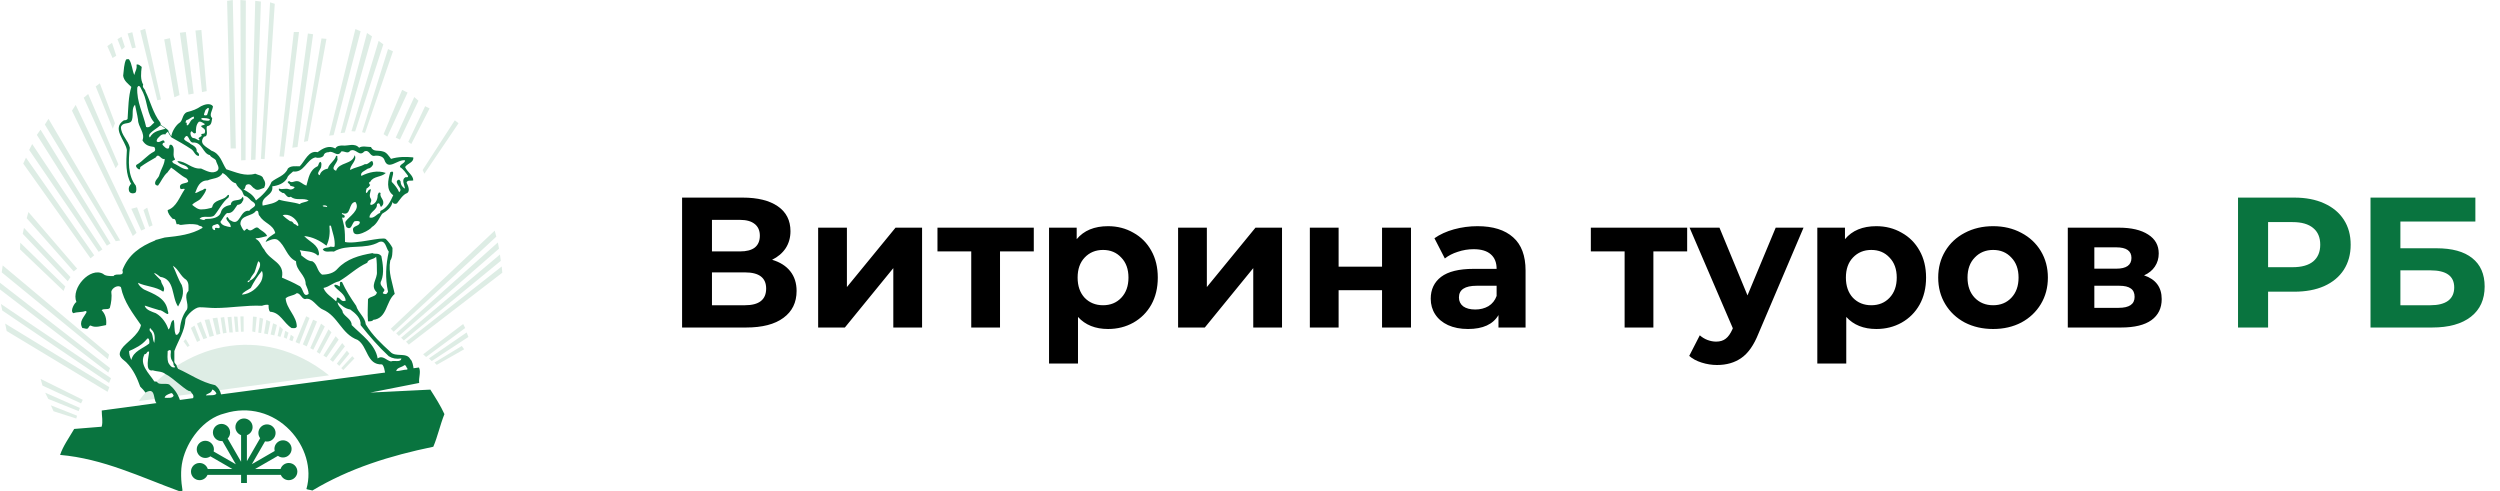
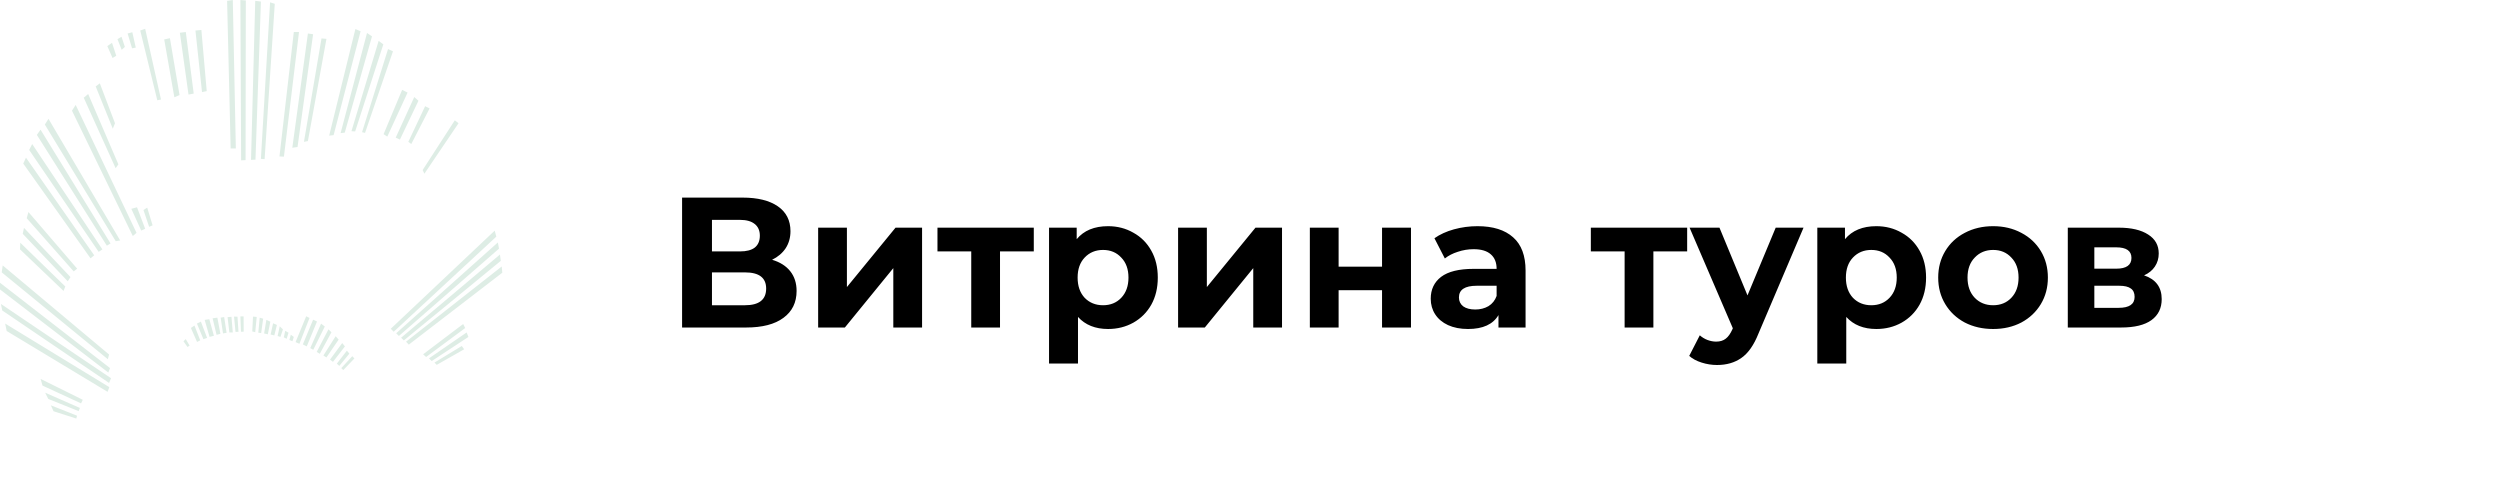
<svg xmlns="http://www.w3.org/2000/svg" width="229" height="45" viewBox="0 0 229 45" fill="none">
  <path d="M70.724 23.795C71.449 24.01 72.005 24.362 72.39 24.849C72.775 25.336 72.968 25.937 72.968 26.651C72.968 27.705 72.566 28.527 71.761 29.116C70.968 29.705 69.829 30 68.344 30H62.479V18.1H68.021C69.404 18.1 70.48 18.366 71.251 18.899C72.022 19.432 72.407 20.191 72.407 21.177C72.407 21.766 72.26 22.288 71.965 22.741C71.67 23.183 71.257 23.534 70.724 23.795ZM65.216 23.03H67.783C68.384 23.03 68.837 22.911 69.143 22.673C69.449 22.424 69.602 22.061 69.602 21.585C69.602 21.12 69.443 20.763 69.126 20.514C68.82 20.265 68.372 20.14 67.783 20.14H65.216V23.03ZM68.242 27.96C69.534 27.96 70.18 27.45 70.18 26.43C70.18 25.444 69.534 24.951 68.242 24.951H65.216V27.96H68.242ZM74.942 20.854H77.577V26.294L82.031 20.854H84.462V30H81.827V24.56L77.39 30H74.942V20.854ZM94.695 23.03H91.601V30H88.966V23.03H85.872V20.854H94.695V23.03ZM101.498 20.718C102.348 20.718 103.119 20.916 103.81 21.313C104.513 21.698 105.062 22.248 105.459 22.962C105.856 23.665 106.054 24.486 106.054 25.427C106.054 26.368 105.856 27.195 105.459 27.909C105.062 28.612 104.513 29.161 103.81 29.558C103.119 29.943 102.348 30.136 101.498 30.136C100.331 30.136 99.413 29.768 98.744 29.031V33.298H96.092V20.854H98.625V21.908C99.282 21.115 100.24 20.718 101.498 20.718ZM101.039 27.96C101.719 27.96 102.274 27.733 102.705 27.28C103.147 26.815 103.368 26.198 103.368 25.427C103.368 24.656 103.147 24.044 102.705 23.591C102.274 23.126 101.719 22.894 101.039 22.894C100.359 22.894 99.798 23.126 99.356 23.591C98.925 24.044 98.71 24.656 98.71 25.427C98.71 26.198 98.925 26.815 99.356 27.28C99.798 27.733 100.359 27.96 101.039 27.96ZM107.913 20.854H110.548V26.294L115.002 20.854H117.433V30H114.798V24.56L110.361 30H107.913V20.854ZM119.982 20.854H122.617V24.424H126.595V20.854H129.247V30H126.595V26.583H122.617V30H119.982V20.854ZM135.339 20.718C136.755 20.718 137.843 21.058 138.603 21.738C139.362 22.407 139.742 23.421 139.742 24.781V30H137.26V28.861C136.761 29.711 135.832 30.136 134.472 30.136C133.769 30.136 133.157 30.017 132.636 29.779C132.126 29.541 131.735 29.212 131.463 28.793C131.191 28.374 131.055 27.898 131.055 27.365C131.055 26.515 131.372 25.846 132.007 25.359C132.653 24.872 133.644 24.628 134.982 24.628H137.09C137.09 24.05 136.914 23.608 136.563 23.302C136.211 22.985 135.684 22.826 134.982 22.826C134.494 22.826 134.013 22.905 133.537 23.064C133.072 23.211 132.675 23.415 132.347 23.676L131.395 21.823C131.893 21.472 132.488 21.2 133.18 21.007C133.882 20.814 134.602 20.718 135.339 20.718ZM135.135 28.351C135.588 28.351 135.99 28.249 136.342 28.045C136.693 27.83 136.942 27.518 137.09 27.11V26.175H135.271C134.183 26.175 133.639 26.532 133.639 27.246C133.639 27.586 133.769 27.858 134.03 28.062C134.302 28.255 134.67 28.351 135.135 28.351ZM154.544 23.03H151.45V30H148.815V23.03H145.721V20.854H154.544V23.03ZM165.204 20.854L161.073 30.561C160.653 31.615 160.132 32.357 159.509 32.788C158.897 33.219 158.154 33.434 157.282 33.434C156.806 33.434 156.335 33.36 155.871 33.213C155.406 33.066 155.026 32.862 154.732 32.601L155.701 30.714C155.905 30.895 156.137 31.037 156.398 31.139C156.67 31.241 156.936 31.292 157.197 31.292C157.559 31.292 157.854 31.201 158.081 31.02C158.307 30.85 158.511 30.561 158.693 30.153L158.727 30.068L154.766 20.854H157.503L160.07 27.059L162.654 20.854H165.204ZM171.872 20.718C172.722 20.718 173.493 20.916 174.184 21.313C174.887 21.698 175.436 22.248 175.833 22.962C176.23 23.665 176.428 24.486 176.428 25.427C176.428 26.368 176.23 27.195 175.833 27.909C175.436 28.612 174.887 29.161 174.184 29.558C173.493 29.943 172.722 30.136 171.872 30.136C170.705 30.136 169.787 29.768 169.118 29.031V33.298H166.466V20.854H168.999V21.908C169.656 21.115 170.614 20.718 171.872 20.718ZM171.413 27.96C172.093 27.96 172.648 27.733 173.079 27.28C173.521 26.815 173.742 26.198 173.742 25.427C173.742 24.656 173.521 24.044 173.079 23.591C172.648 23.126 172.093 22.894 171.413 22.894C170.733 22.894 170.172 23.126 169.73 23.591C169.299 24.044 169.084 24.656 169.084 25.427C169.084 26.198 169.299 26.815 169.73 27.28C170.172 27.733 170.733 27.96 171.413 27.96ZM182.571 30.136C181.607 30.136 180.74 29.938 179.97 29.541C179.21 29.133 178.615 28.572 178.185 27.858C177.754 27.144 177.539 26.334 177.539 25.427C177.539 24.52 177.754 23.71 178.185 22.996C178.615 22.282 179.21 21.727 179.97 21.33C180.74 20.922 181.607 20.718 182.571 20.718C183.534 20.718 184.395 20.922 185.155 21.33C185.914 21.727 186.509 22.282 186.94 22.996C187.37 23.71 187.586 24.52 187.586 25.427C187.586 26.334 187.37 27.144 186.94 27.858C186.509 28.572 185.914 29.133 185.155 29.541C184.395 29.938 183.534 30.136 182.571 30.136ZM182.571 27.96C183.251 27.96 183.806 27.733 184.237 27.28C184.679 26.815 184.9 26.198 184.9 25.427C184.9 24.656 184.679 24.044 184.237 23.591C183.806 23.126 183.251 22.894 182.571 22.894C181.891 22.894 181.33 23.126 180.888 23.591C180.446 24.044 180.225 24.656 180.225 25.427C180.225 26.198 180.446 26.815 180.888 27.28C181.33 27.733 181.891 27.96 182.571 27.96ZM196.397 25.223C197.473 25.586 198.012 26.311 198.012 27.399C198.012 28.226 197.7 28.867 197.077 29.32C196.453 29.773 195.524 30 194.289 30H189.41V20.854H194.085C195.229 20.854 196.125 21.064 196.771 21.483C197.417 21.891 197.74 22.469 197.74 23.217C197.74 23.67 197.621 24.073 197.383 24.424C197.156 24.764 196.827 25.03 196.397 25.223ZM191.841 24.611H193.847C194.776 24.611 195.241 24.282 195.241 23.625C195.241 22.979 194.776 22.656 193.847 22.656H191.841V24.611ZM194.068 28.198C195.042 28.198 195.53 27.864 195.53 27.195C195.53 26.844 195.416 26.589 195.19 26.43C194.963 26.26 194.606 26.175 194.119 26.175H191.841V28.198H194.068Z" fill="black" />
-   <path d="M210.154 18.1C211.208 18.1 212.121 18.276 212.891 18.627C213.673 18.978 214.274 19.477 214.693 20.123C215.113 20.769 215.322 21.534 215.322 22.418C215.322 23.291 215.113 24.056 214.693 24.713C214.274 25.359 213.673 25.858 212.891 26.209C212.121 26.549 211.208 26.719 210.154 26.719H207.757V30H205.003V18.1H210.154ZM210.001 24.475C210.829 24.475 211.458 24.299 211.888 23.948C212.319 23.585 212.534 23.075 212.534 22.418C212.534 21.749 212.319 21.239 211.888 20.888C211.458 20.525 210.829 20.344 210.001 20.344H207.757V24.475H210.001ZM217.139 18.1H226.744V20.293H219.876V22.741H223.174C224.613 22.741 225.707 23.041 226.455 23.642C227.214 24.243 227.594 25.11 227.594 26.243C227.594 27.433 227.175 28.357 226.336 29.014C225.497 29.671 224.313 30 222.783 30H217.139V18.1ZM222.63 27.96C223.333 27.96 223.871 27.824 224.245 27.552C224.619 27.269 224.806 26.861 224.806 26.328C224.806 25.285 224.081 24.764 222.63 24.764H219.876V27.96H222.63Z" fill="#09743F" />
-   <path fill-rule="evenodd" clip-rule="evenodd" d="M20.52 31.772C23.609 31.195 27.042 31.905 30.137 34.381L29.537 34.462H29.537L19.83 35.775L19.412 35.572L19.171 35.864L16.057 36.285L15.682 35.765L15.111 36.203L14.931 36.437L12.703 36.738C14.556 34.248 17.431 32.349 20.52 31.772Z" fill="#DEEDE5" />
  <path fill-rule="evenodd" clip-rule="evenodd" d="M21.325 0.004L21.603 13.602H21.127L20.803 0.077L21.325 0.004ZM22.518 0.042L22.495 14.668L22.087 14.689L22.02 1.14441e-05L22.518 0.042ZM23.9 0.142L23.402 14.625L22.994 14.644L23.379 0.077L23.9 0.142ZM25.169 0.349L24.239 14.576L23.899 14.553L24.738 0.213L25.169 0.349ZM13.298 2.637L14.748 9.116L14.408 9.184L12.845 2.796L13.298 2.637ZM33.03 2.863L30.56 12.378L30.152 12.425L32.553 2.66L33.03 2.863ZM18.446 2.746L18.936 8.346L18.505 8.437L17.902 2.796L18.446 2.746ZM27.389 2.932L26.007 14.349L25.599 14.329L26.913 2.932H27.389ZM17.019 2.932L17.744 8.572L17.267 8.663L16.475 2.999L17.019 2.932ZM12.437 4.359L12.097 4.427L11.689 3.067L12.12 2.953L12.437 4.359ZM27.253 13.466L26.776 13.534L28.204 3.067L28.68 3.135L27.253 13.466ZM31.58 12.15L31.199 12.193L33.619 3.02L34.075 3.331L31.58 12.15ZM29.903 3.559L28.204 12.922L27.841 12.993L29.449 3.519L29.903 3.559ZM11.439 4.298L11.146 4.563L10.761 3.588L11.13 3.366L11.439 4.298ZM15.564 3.498L16.447 8.708L15.971 8.912L15.042 3.611L15.564 3.498ZM35.114 4.06L32.533 12.039L32.192 12.018L34.683 3.745L35.114 4.06ZM10.261 3.922L10.648 5.105L10.309 5.314L9.831 4.224L10.261 3.922ZM35.997 4.699L33.437 12.174L33.165 12.107L35.544 4.495L35.997 4.699ZM10.534 11.29L10.331 11.791L8.766 7.917L9.144 7.634L10.534 11.29ZM37.335 8.479L35.476 12.514L35.136 12.29L36.835 8.232L37.335 8.479ZM8.077 8.612L10.843 15.053L10.592 15.408L7.67 8.952L8.077 8.612ZM38.331 9.229L36.632 12.786L36.246 12.607L37.946 8.889L38.331 9.229ZM39.35 9.932L37.673 13.194L37.402 12.99L38.942 9.728L39.35 9.932ZM12.506 21.328L12.165 21.62L6.592 10.136L6.933 9.612L12.506 21.328ZM11.009 22.027L10.602 22.095L4.108 11.41L4.441 10.883L11.009 22.027ZM42 11.291L38.874 15.912L38.714 15.575L41.661 11.019L42 11.291ZM3.714 11.879L10.126 22.301L9.787 22.505L3.376 12.356L3.714 11.879ZM9.379 22.845L9.039 23.071L2.672 13.736L2.947 13.192L9.379 22.845ZM2.378 14.439L8.631 23.388L8.291 23.66L2.13 14.985L2.378 14.439ZM13.978 20.64L13.661 20.777L13.141 19.237L13.485 19.02L13.978 20.64ZM12.55 18.986L13.299 20.959L12.936 21.119L12.029 19.127L12.55 18.986ZM2.604 19.422L7.068 24.611L6.752 24.861L2.447 19.99L2.604 19.422ZM6.456 25.381L6.207 25.767L2.083 21.417L2.197 20.872L6.456 25.381ZM45.463 21.676L36.064 30.388L35.793 30.115L45.315 21.126L45.463 21.676ZM45.709 22.775L36.539 30.775L36.29 30.528L45.603 22.209L45.709 22.775ZM5.981 26.242L5.823 26.651L1.834 22.843L1.857 22.231L5.981 26.242ZM45.872 23.893L36.993 31.182L36.742 30.936L45.795 23.315L45.872 23.893ZM46.011 24.979L37.445 31.569L37.195 31.298L45.958 24.409L46.011 24.979ZM0.247 24.312L9.991 32.473L9.878 32.904L0.157 24.949L0.247 24.312ZM10.081 33.718L9.922 34.126L0 26.514V25.901L10.081 33.718ZM0.086 27.845L10.171 34.646L9.991 35.078L0.204 28.439L0.086 27.845ZM23.515 29.031L23.379 30.428L23.107 30.359L23.175 29L23.515 29.031ZM22.313 28.981L22.323 30.382L22.074 30.388L22.02 28.985L22.313 28.981ZM24.105 29.19L23.922 30.51L23.66 30.474L23.787 29.099L24.105 29.19ZM19.91 29.096L20.188 30.579L19.836 30.671L19.475 29.156L19.91 29.096ZM21.202 29.019L21.323 30.454L21.01 30.454L20.845 29.05L21.202 29.019ZM20.533 29.042L20.755 30.486L20.427 30.541L20.214 29.097L20.533 29.042ZM21.754 29.007L21.845 30.392L21.573 30.401L21.438 29.001L21.754 29.007ZM19.173 29.241L19.593 30.756L19.196 30.858L18.747 29.301L19.173 29.241ZM24.762 29.465L24.532 30.622L24.192 30.543L24.398 29.301L24.762 29.465ZM27.739 31.548L28.68 29.285L29.038 29.448L28.099 31.729L27.739 31.548ZM28.352 29.125L27.427 31.491L27.074 31.336L28.047 28.97L28.352 29.125ZM28.419 31.887L29.41 29.646L29.752 29.908L28.695 32.039L28.419 31.887ZM18.971 30.951L18.632 31.068L18.04 29.64L18.4 29.459L18.971 30.951ZM25.364 29.767L25.128 30.722L24.79 30.643L25.014 29.612L25.364 29.767ZM42.612 30.048L39.031 32.7L38.758 32.453L42.426 29.678L42.612 30.048ZM0.472 29.638L10.013 35.462L9.854 35.893L0.612 30.32L0.472 29.638ZM25.917 30.17L25.689 30.859L25.429 30.779L25.624 29.889L25.917 30.17ZM26.427 30.474L26.259 31.033L25.997 30.9L26.125 30.304L26.427 30.474ZM30.36 30.437L29.292 32.408L29.01 32.235L30.088 30.165L30.36 30.437ZM26.913 30.864L26.789 31.257L26.505 31.142L26.641 30.66L26.913 30.864ZM42.907 30.864L39.541 33.075L39.295 32.825L42.746 30.451L42.907 30.864ZM18.051 31.325L18.341 31.173L17.814 29.819L17.486 30.04L18.051 31.325ZM31.02 31.109L29.9 32.743L29.623 32.563L30.747 30.796L31.02 31.109ZM17.014 31.061L17.367 31.658L17.175 31.783L16.807 31.26L17.014 31.061ZM31.595 31.731L30.501 33.144L30.229 32.941L31.347 31.424L31.595 31.731ZM42.518 31.993L40.004 33.421L39.797 33.213L42.298 31.692L42.518 31.993ZM32.001 32.394L31.08 33.517L30.855 33.31L31.775 32.12L32.001 32.394ZM32.465 32.833L31.443 33.901L31.262 33.718L32.268 32.628L32.465 32.833ZM7.582 36.621L7.425 36.951L3.893 35.32L3.72 34.709L7.582 36.621ZM7.32 37.369L7.204 37.66L4.421 36.544L4.137 35.971L7.32 37.369ZM7.058 38.078L6.99 38.34L4.903 37.67L4.659 37.127L7.058 38.078Z" fill="#DEEDE5" />
-   <path fill-rule="evenodd" clip-rule="evenodd" d="M23.071 42.517L24.278 40.428C24.335 40.441 24.395 40.448 24.456 40.448C24.89 40.448 25.244 40.093 25.244 39.66C25.244 39.227 24.89 38.873 24.456 38.873C24.247 38.873 24.047 38.956 23.9 39.104C23.752 39.251 23.669 39.451 23.669 39.66C23.669 39.839 23.729 40.005 23.83 40.138L22.617 42.24V39.86C22.92 39.75 23.138 39.46 23.138 39.12C23.138 38.686 22.784 38.332 22.351 38.332C21.917 38.332 21.563 38.686 21.563 39.12C21.563 39.459 21.781 39.75 22.084 39.86V42.298L20.853 40.166C20.997 40.019 21.078 39.822 21.078 39.616C21.077 39.407 20.994 39.207 20.846 39.06C20.699 38.912 20.499 38.829 20.29 38.828C19.857 38.828 19.503 39.182 19.503 39.616C19.503 40.049 19.857 40.404 20.29 40.404C20.318 40.404 20.346 40.402 20.373 40.399L21.603 42.529L19.572 41.357C19.588 41.295 19.596 41.23 19.596 41.163C19.596 40.729 19.242 40.375 18.808 40.375C18.375 40.375 18.021 40.729 18.021 41.163C18.021 41.371 18.105 41.572 18.252 41.719C18.4 41.867 18.6 41.95 18.808 41.95C18.981 41.95 19.142 41.894 19.272 41.799L21.288 42.963H19.033C18.982 42.802 18.882 42.662 18.747 42.562C18.612 42.463 18.448 42.409 18.28 42.409C17.847 42.409 17.493 42.763 17.493 43.196C17.493 43.63 17.847 43.984 18.28 43.984C18.608 43.984 18.89 43.781 19.009 43.495H22.084V44.241H22.617V43.495H25.723C25.841 43.781 26.124 43.984 26.451 43.984C26.885 43.984 27.239 43.63 27.239 43.196C27.239 42.763 26.885 42.409 26.451 42.409C26.283 42.409 26.12 42.463 25.984 42.562C25.849 42.662 25.749 42.802 25.699 42.963H23.366L25.459 41.754C25.593 41.853 25.756 41.906 25.924 41.906C26.357 41.906 26.711 41.552 26.711 41.119C26.711 40.91 26.628 40.71 26.48 40.562C26.332 40.415 26.132 40.332 25.924 40.331C25.49 40.331 25.136 40.685 25.136 41.119C25.136 41.185 25.144 41.25 25.16 41.312L23.071 42.517Z" fill="#09743F" />
-   <path fill-rule="evenodd" clip-rule="evenodd" d="M15.692 12.486C15.753 12.052 16.073 11.536 16.379 11.291C16.787 11.087 16.651 10.475 17.127 10.271C17.67 10.136 18.01 10 18.418 9.728C18.689 9.592 19.233 9.388 19.505 9.728C19.505 10.068 19.097 10.543 19.437 10.815C19.369 11.223 19.369 11.495 18.962 11.563C18.825 11.767 19.165 12.514 18.689 12.514C18.146 13.194 18.962 13.466 19.369 13.805C20.185 14.077 20.32 14.893 20.728 15.505C21.612 15.776 22.427 16.184 23.379 15.912C23.651 16.048 24.058 16.048 24.126 16.388C24.33 16.66 24.33 16.932 24.194 17.204C23.922 17.271 23.583 17.544 23.311 17.271C23.039 17.136 22.971 16.728 22.563 16.932C22.427 17.068 22.495 17.34 22.291 17.34C22.767 17.611 23.175 17.815 23.447 18.359C23.99 17.951 24.602 17.34 24.874 16.66C25.35 16.252 26.097 16.116 26.369 15.437C26.641 15.165 27.049 15.233 27.456 15.233C27.932 14.757 28.272 13.737 29.087 13.941C29.563 13.602 30.107 13.262 30.719 13.602C30.855 13.33 31.195 13.33 31.398 13.33C31.806 13.398 32.486 13.058 32.893 13.534C33.165 13.33 33.641 13.466 33.981 13.466C34.185 13.941 34.66 13.737 35.068 13.873C35.408 13.941 35.612 14.281 35.816 14.553C36.495 14.349 37.175 14.349 37.855 14.417C37.923 14.893 37.311 14.961 37.107 15.301C37.311 15.776 37.855 16.048 37.855 16.524C37.651 16.592 37.311 16.456 37.243 16.728C37.379 17 37.583 17.475 37.311 17.679C36.903 17.815 36.632 18.291 36.36 18.631C36.224 18.699 36.02 18.699 35.952 18.495C35.884 18.971 35.476 19.31 35 19.582C34.728 19.99 34.525 20.534 34.049 20.806C34.02 20.98 32.422 21.942 32.35 21.145C32.214 20.602 32.961 20.806 32.961 20.33C32.825 20.194 32.622 20.262 32.486 20.262C32.214 20.466 32.214 21.145 31.738 20.806H31.735C31.67 20.64 31.581 20.403 31.663 20.281C31.958 19.841 33.068 19.22 32.554 18.495C31.874 18.563 32.214 19.854 31.33 19.514C31.262 19.65 31.466 19.65 31.534 19.718C31.67 19.922 31.466 19.99 31.33 19.922C31.384 20.081 31.471 20.545 31.54 20.806H31.534C31.602 21.281 31.602 21.689 31.602 22.165C32.552 22.402 34.991 21.66 35.34 21.893C35.612 22.165 35.816 22.437 35.952 22.709C35.952 23.116 35.952 23.592 35.748 23.864C35.544 24.951 35.952 25.903 36.156 26.922C35.34 27.602 35.476 29.165 34.185 29.301C34.117 29.437 33.913 29.437 33.709 29.437C33.641 28.689 33.709 28.078 33.709 27.398C33.913 27.126 34.457 27.194 34.525 26.786C33.845 26.174 34.593 25.563 34.525 24.883C34.525 24.407 34.525 24 34.457 23.524C34.185 23.796 33.709 23.728 33.641 24.068C32.622 24.544 32.078 25.155 31.058 25.767C30.447 25.903 30.243 26.242 29.631 26.378C29.835 26.922 30.379 27.194 30.787 27.602C30.855 27.466 30.855 27.33 30.855 27.262C31.195 27.194 31.195 27.738 31.67 27.534C31.602 26.922 30.991 26.65 30.651 26.242C30.515 25.97 30.923 26.107 30.991 26.174C31.33 26.446 30.923 25.699 31.33 25.835C31.67 26.582 32.146 27.33 32.622 28.009C32.825 28.689 33.437 29.029 33.505 29.709C34.117 30.728 34.932 31.475 35.748 32.223C36.224 32.767 37.243 32.223 37.583 32.903C37.795 33.073 37.847 33.541 37.88 33.732L38.378 33.662C38.582 34.07 38.33 34.602 38.398 35.078L33.913 35.961L39.418 35.689C39.894 36.437 40.37 37.184 40.709 37.932C40.301 38.951 40.097 39.971 39.69 40.922C35.748 41.738 32.01 42.893 28.612 44.932C28.408 44.864 28.204 44.864 28.068 44.796C28.612 42.893 27.932 40.854 26.573 39.427C25.01 37.796 22.767 37.184 20.592 37.864C18.622 38.34 17.127 40.379 16.719 42.214C16.515 43.097 16.583 44.117 16.719 44.932C16.651 45 16.583 45 16.447 45C12.913 43.709 9.447 42.01 5.505 41.67C5.777 40.854 6.32 40.107 6.796 39.291C7.612 39.223 8.495 39.155 9.311 39.087C9.447 38.612 9.319 38.146 9.319 37.603L14.336 36.924C14.194 36.811 14.163 36.464 14.101 36.231C14.019 35.901 13.886 35.638 13.32 35.961C13.185 35.757 13.049 35.621 12.845 35.417C12.573 34.67 12.233 33.854 11.553 33.175C11.008 32.745 10.775 32.528 11.146 31.951C11.517 31.375 12.709 30.728 12.913 29.777C12.165 28.689 11.35 27.67 11.078 26.31C10.832 26.065 10.268 26.35 10.194 26.718C10.262 27.194 10.194 27.738 10.058 28.213C9.854 28.417 9.515 28.213 9.311 28.417C9.65 28.757 9.786 29.233 9.719 29.777C9.311 29.844 8.767 30.048 8.359 29.844C8.155 29.709 8.155 30.116 7.951 30.116C7.815 30.116 7.68 30.048 7.544 30.048C7.204 29.437 7.68 29.097 7.951 28.553C7.883 28.553 7.883 28.485 7.815 28.485C7.544 28.621 7.068 28.553 6.728 28.689C6.356 28.503 6.881 27.67 7 27.67C6.48 26.371 8.277 24.42 9.447 25.087C9.65 25.291 10.058 25.291 10.398 25.291C10.602 24.951 11.417 25.427 11.214 24.747C11.757 23.32 12.845 22.572 14.204 22.029C14.272 21.961 14.272 21.961 14.34 21.961C14.612 21.893 14.816 21.825 15.087 21.757C16.379 21.621 17.534 21.485 18.553 20.874C18.553 20.67 18.214 20.738 18.146 20.602C17.534 20.466 17.194 20.534 16.583 20.602C16.515 20.602 16.447 20.602 16.379 20.534H16.175C16.107 20.33 16.107 19.99 15.835 20.058C15.563 19.786 15.359 19.514 15.359 19.242C16.175 18.971 16.447 18.019 16.922 17.34C16.854 17.204 16.651 17.407 16.515 17.271C16.243 16.524 17.738 17 17.058 16.32C16.639 16.141 15.952 15.505 15.67 15.349C15.602 15.485 15.427 15.64 15.359 15.776C14.951 16.116 14.748 16.66 14.476 17C14.34 17 14.204 16.932 14.204 16.796C14.204 16.456 14.544 16.32 14.612 15.98C14.748 15.505 15.087 15.029 15.087 14.553C14.748 14.689 14.544 13.941 14.272 14.417C13.796 14.689 13.32 14.961 12.845 15.301C12.845 15.368 12.845 15.572 12.709 15.505C12.573 15.437 12.369 15.233 12.505 15.097C13.117 14.757 13.456 14.213 14.136 13.873C14.272 13.737 14.204 13.602 14.136 13.466C13.66 13.398 13.32 13.33 13.049 12.854C13.32 12.174 12.641 11.631 12.641 10.951C12.573 10.475 12.437 10 12.369 9.592C12.029 9.932 12.233 10.475 12.097 10.951C11.961 11.495 11.282 11.087 11.078 11.631C11.078 12.378 11.757 12.854 11.893 13.534C11.757 14.757 11.689 16.048 12.437 17C12.505 17.204 12.505 17.475 12.437 17.611C12.301 17.747 12.029 17.747 11.893 17.611C11.757 17.475 11.757 17.136 11.893 17C11.893 16.932 11.961 16.864 12.029 16.864C11.485 15.98 11.553 14.825 11.621 13.737C11.485 12.854 10.194 11.767 11.35 11.019C11.417 11.019 11.621 11.019 11.689 10.883C11.757 9.864 11.757 8.844 12.029 7.961C11.757 7.689 11.35 7.417 11.282 6.941C11.35 6.397 11.35 5.854 11.553 5.446C11.621 5.446 11.757 5.378 11.825 5.446C12.097 5.854 12.097 6.397 12.301 6.873C12.369 6.534 12.573 6.33 12.505 5.922C12.709 5.854 12.777 5.99 12.981 6.126C12.913 6.669 12.845 7.281 13.117 7.757C12.981 8.029 13.32 8.165 13.32 8.369C13.796 9.32 14 10.339 14.68 11.223C14.718 11.312 14.727 11.376 14.718 11.421C14.711 11.457 15.346 11.82 15.426 11.966C15.407 12.062 15.688 12.512 15.692 12.486ZM15.377 12.062C15.252 12.167 15.196 12.189 15.155 12.31C14.748 12.242 14.612 12.514 14.408 12.718C14.408 12.786 14.272 12.922 14.408 12.99C14.68 13.126 15.019 12.582 15.087 13.058C14.951 13.058 14.884 13.126 14.884 13.262C15.019 13.398 15.223 13.67 15.427 13.602C15.563 13.534 15.427 13.194 15.699 13.262C16.107 13.534 15.767 14.077 15.971 14.485C16.243 14.757 15.495 14.621 15.903 14.961C16.379 15.165 16.787 15.572 17.262 15.505C17.127 15.029 16.447 15.165 16.243 14.757C17.058 14.757 17.534 15.505 18.418 15.437C18.893 15.64 19.437 15.98 19.913 15.64C20.185 15.368 19.845 15.029 19.777 14.689C19.641 14.485 19.301 14.417 19.233 14.213C18.553 14.077 18.553 12.99 17.67 13.058C17.262 13.058 17.262 11.97 16.854 12.718C16.922 12.922 17.262 12.99 17.466 13.194C17.738 13.33 18.078 13.534 18.01 13.873C18.146 14.009 18.282 14.077 18.214 14.281C17.874 14.281 17.806 13.873 17.534 13.67C16.922 13.262 16.311 12.922 15.699 12.582C15.672 12.556 15.47 12.28 15.377 12.062ZM27.932 27.398C28.612 27.194 28.952 28.078 29.563 28.349C30.991 28.961 31.262 30.592 32.758 31.136C33.709 31.747 33.573 33.447 35 33.379C35.204 33.583 35.204 33.854 35.272 34.126L20.247 36.125C20.179 35.785 19.981 35.485 19.709 35.282C18.418 35.01 17.398 34.262 16.311 33.786C16.243 33.65 16.175 33.583 16.175 33.447C16.107 33.379 16.039 33.31 15.971 33.175V32.155C16.311 31.204 16.922 30.388 16.99 29.233C17.127 28.824 17.872 28.145 18.282 28.145C18.757 28.145 19.233 28.213 19.709 28.213C21.136 28.213 22.563 27.942 23.99 28.009C24.194 27.942 24.466 27.873 24.602 27.942C24.602 28.145 24.602 28.417 24.738 28.553C25.689 28.621 25.961 29.573 26.709 30.048C26.845 30.048 27.117 30.116 27.185 29.912C27.185 28.961 26.233 28.281 26.165 27.33C26.437 27.058 26.845 27.126 27.185 26.854C27.524 26.854 27.592 27.33 27.932 27.398ZM21.612 16.796C21.695 17.044 21.906 17.226 22.088 17.407C22.291 17.611 22.224 17.815 22.427 17.951C22.767 18.019 22.903 18.359 23.175 18.495C23.719 18.902 22.971 19.039 22.835 19.31C21.952 19.175 22.02 20.806 21.136 20.194C20.932 20.194 20.864 19.65 20.728 19.99C20.796 20.33 21.136 20.398 21.136 20.806C20.728 20.738 20.32 20.67 20.185 20.33C20.389 20.058 20.524 19.718 20.796 19.514C21.34 19.582 21.476 19.107 21.748 18.767C21.952 18.767 22.155 18.631 22.224 18.427C22.291 18.359 22.359 18.155 22.224 18.019C22.02 18.563 21.204 18.087 21.136 18.767C20.796 18.835 20.389 18.971 20.253 19.378C20.117 19.99 19.369 20.058 18.825 20.058C18.689 20.262 18.418 20.058 18.282 20.058C18.553 19.65 19.301 20.058 19.641 19.718C20.049 19.242 20.389 18.495 20.932 18.087C21.068 17.747 20.864 17.815 20.728 18.019C20.389 18.359 19.573 18.291 19.437 18.971L19.369 19.039C19.097 19.107 18.825 19.175 18.553 19.175C18.146 19.242 17.874 18.971 17.602 18.767C17.806 18.495 18.214 18.427 18.418 18.155C18.622 17.883 18.825 17.611 18.893 17.34C18.757 17.204 18.689 17.34 18.553 17.407C18.282 17.475 18.078 17.679 17.874 17.679C18.078 17.136 18.282 16.524 19.029 16.524C19.437 16.32 20.117 16.388 20.389 15.844C20.932 16.116 21.068 16.66 21.612 16.796ZM17.058 25.631C17.33 25.903 17.262 26.31 17.262 26.65C16.787 27.126 17.33 27.805 17.127 28.349C16.651 28.961 16.515 29.64 16.447 30.388C16.379 30.456 16.311 30.728 16.107 30.66C15.903 30.252 16.039 29.709 15.903 29.301C15.563 29.437 15.699 29.98 15.427 30.184C15.291 29.709 14.884 29.029 14.272 28.689C13.932 28.553 13.388 28.417 13.252 28.009H13.32C13.728 28.145 14.136 28.281 14.612 28.417C14.884 28.349 15.631 29.233 15.359 28.417C15.155 27.262 14.068 26.922 13.185 26.514C12.981 26.378 12.709 26.174 12.641 25.903C13.32 26.242 14.272 26.242 14.951 26.718C15.223 26.378 14.748 26.038 14.748 25.699C14.683 25.602 14.041 25.019 14.136 25.019C14.199 24.988 14.615 25.294 14.68 25.359C16.039 25.563 15.699 27.194 16.311 28.078C16.651 27.466 16.922 26.854 16.651 26.107C16.311 25.563 16.107 24.883 15.835 24.34C16.379 24.68 16.515 25.291 17.058 25.631ZM30.923 27.67C31.262 27.942 31.602 28.281 32.078 28.349C32.554 28.689 33.097 29.165 33.029 29.777C33.845 30.796 34.66 31.747 35.612 32.631C35.952 32.835 36.292 32.903 36.767 32.835C36.7 33.243 36.088 32.971 35.816 33.107C35.408 33.039 35.068 32.495 34.593 32.835C34.389 31.544 33.097 30.66 32.214 29.777C32.214 29.233 31.602 29.029 31.398 28.621C31.398 28.281 30.923 28.078 30.923 27.67ZM33.369 13.873C33.845 13.67 33.845 14.281 34.253 14.281C34.593 14.213 35.068 14.281 35.204 14.621C35.544 15.708 36.427 14.553 37.107 14.689C37.107 14.961 36.632 15.029 36.632 15.301C36.971 15.505 37.175 15.844 37.379 16.116C37.379 16.32 37.175 16.184 37.107 16.252C36.767 16.456 37.039 16.932 37.107 17.271C36.903 17.204 36.7 16.932 36.7 16.66C36.7 16.592 36.632 16.524 36.563 16.456C36.427 16.456 36.292 16.592 36.36 16.728C36.427 17.068 36.903 17.34 36.563 17.611C36.427 17.271 36.156 16.932 35.884 16.66C35.816 16.32 36.292 15.505 35.748 15.776C35.544 16.456 35.34 17.407 36.02 17.883C35.748 18.495 35.476 19.039 34.864 19.31C34.797 19.378 34.864 19.446 34.797 19.514C34.525 19.582 34.253 20.058 33.845 19.922C33.845 19.378 34.593 19.242 34.525 18.699C34.932 18.359 34.728 19.31 35.068 18.767C35.272 18.291 34.728 18.087 34.864 17.679C34.66 17.544 34.66 17.747 34.593 17.883C34.593 18.223 34.457 18.631 34.049 18.767C33.709 18.767 34.117 18.495 33.981 18.223C33.777 17.951 33.913 17.679 33.981 17.34C33.709 17.34 33.709 17.611 33.573 17.679C33.437 17.611 33.573 17.407 33.573 17.271C33.709 17.204 33.845 17.068 33.913 16.932C33.777 16.864 33.777 16.66 33.913 16.66C34.185 16.116 34.932 16.252 35.34 15.844C34.593 15.572 33.777 15.776 33.097 16.116C32.961 15.776 33.437 15.64 33.709 15.437C33.913 15.437 34.117 15.233 34.185 15.029C34.117 14.349 33.777 15.165 33.437 15.029C32.961 15.301 32.554 15.301 32.078 15.572C32.01 15.165 32.758 14.689 32.486 14.213C32.282 15.097 31.058 14.825 30.787 15.64C30.175 15.437 30.923 14.961 30.923 14.553C30.855 14.485 30.991 14.213 30.787 14.281C30.651 14.757 30.107 15.029 30.039 15.437C29.699 15.505 29.36 15.708 29.291 16.048C28.884 15.912 29.427 15.505 29.427 15.233C29.427 15.097 29.495 14.961 29.36 14.825C29.155 14.893 29.223 15.097 29.087 15.233C28.34 15.572 28.272 16.32 28.068 17C27.66 16.864 27.524 16.592 27.185 16.592C26.913 16.592 26.709 16.796 26.505 16.592C26.097 16.66 26.641 16.864 26.573 17C26.709 17.068 26.845 17.068 26.981 17.136C26.981 17.271 26.709 17.407 26.505 17.34C26.097 17.204 25.893 17.407 25.553 17.271C25.485 17.475 25.689 17.544 25.893 17.679C26.165 17.611 26.233 18.223 26.641 18.019C27.117 18.427 27.728 18.087 28.272 18.359C28 18.563 27.66 18.495 27.456 18.699C26.845 18.495 26.233 18.495 25.553 18.291C25.214 18.631 24.67 18.699 24.058 18.835C23.855 17.951 25.078 17.951 24.942 17.068C25.485 17 26.029 16.796 26.301 16.32C26.369 16.048 26.641 15.912 26.845 15.708C27.864 15.844 28.068 14.621 28.884 14.417C29.088 14.485 29.427 14.485 29.631 14.281C29.699 14.009 29.903 13.941 30.107 13.941C30.515 13.737 30.923 14.485 31.262 13.873C31.534 13.805 31.874 14.145 32.078 13.805C32.622 13.534 32.893 14.417 33.369 13.873ZM23.787 19.786C24.194 20.466 25.01 20.534 25.214 21.349C24.942 21.553 24.466 21.757 24.33 22.165C24.515 22.091 25.091 21.761 25.418 21.961C26.165 22.505 26.233 23.524 27.117 23.932C27.117 24.816 28 25.155 28 26.038C28.136 26.378 28.272 26.65 28.272 26.922C27.728 27.33 27.796 26.31 27.389 26.174C26.913 25.903 26.301 25.631 25.825 25.427C26.097 24 24.738 23.932 24.194 22.845C23.922 22.572 23.855 22.097 23.447 21.893C23.379 21.893 23.447 21.825 23.447 21.825C23.787 21.825 24.126 21.689 24.466 21.621C24.33 21.281 23.922 21.145 23.651 20.874C23.311 20.67 23.039 21.417 22.631 20.942C22.495 21.01 22.495 21.077 22.359 21.145C22.224 21.01 22.088 20.738 22.02 20.534C22.02 19.65 23.107 19.854 23.447 19.31C23.787 19.242 23.583 19.65 23.787 19.786ZM23.787 24.476C23.583 24.951 23.379 25.495 22.903 25.699C22.835 25.767 22.835 25.835 22.767 25.835C22.631 25.903 22.699 25.767 22.699 25.767C22.699 25.699 22.767 25.699 22.835 25.699C22.971 25.427 23.107 25.223 23.311 24.951C23.447 24.611 23.515 24.272 23.651 23.932C23.855 24 23.855 24.272 23.787 24.476ZM23.922 25.767C23.583 26.378 22.971 26.922 22.155 26.99C22.291 26.718 22.699 26.582 22.971 26.378C23.243 25.835 23.583 25.291 23.99 24.816C24.126 25.087 24.058 25.495 23.922 25.767ZM27.32 20.534C27.389 20.942 27.049 20.466 26.981 20.534C26.845 20.466 26.845 20.262 26.573 20.262C26.369 20.126 26.097 19.922 25.893 19.718C26.437 19.514 27.117 19.99 27.32 20.534ZM29.563 18.835C29.767 18.767 29.971 18.835 29.971 18.971C29.767 18.902 29.563 18.971 29.563 18.835ZM20.117 20.738C20.185 21.145 19.573 20.602 19.709 21.077C19.505 21.077 19.437 20.942 19.437 20.806C19.437 20.602 19.709 20.602 19.845 20.534C19.981 20.466 20.117 20.67 20.117 20.738ZM17.738 10.883C17.398 10.951 17.398 11.427 17.127 11.495C17.058 11.359 17.194 11.223 16.99 11.223C16.99 11.155 17.058 11.087 17.058 11.019C17.33 10.951 17.466 10.747 17.738 10.679C17.806 10.747 17.738 10.815 17.738 10.883ZM14.136 11.223C13.932 11.359 13.728 11.767 13.388 11.631C13.117 10.407 12.505 9.32 12.573 8.029C12.777 7.553 12.981 8.301 13.117 8.504C13.524 9.388 13.456 10.475 14.136 11.223ZM18.757 11.359C18.757 11.495 18.485 11.427 18.418 11.563C18.553 11.767 18.893 11.767 18.757 12.174C18.757 12.31 18.282 12.174 18.485 12.446C18.418 12.514 18.01 12.65 18.282 12.786C18.282 12.99 17.942 12.65 17.738 12.65C17.534 12.65 17.398 12.31 17.466 12.107C17.602 11.835 17.67 12.378 17.942 12.174C17.942 11.835 17.942 11.427 18.214 11.155C18.418 11.087 18.622 11.291 18.757 11.359ZM18.962 10.543C18.485 10.679 18.757 10.339 18.825 10.068C19.369 9.524 19.029 10.339 18.962 10.543ZM19.233 10.951C19.165 11.155 18.825 11.019 18.622 11.019C18.553 10.951 18.35 10.951 18.485 10.815C18.757 10.815 19.097 10.815 19.233 10.951ZM14.136 31.408C13.932 31.068 14.068 30.592 13.728 30.32C13.66 30.184 13.728 29.912 13.864 30.184C14.204 30.456 14.204 30.932 14.136 31.408ZM15.903 36.233C15.835 36.505 15.359 36.437 15.087 36.437C15.087 36.233 15.427 36.097 15.631 36.029C15.767 35.961 15.835 36.097 15.903 36.233ZM19.825 36.033C19.729 36.285 19.167 36.165 18.893 36.233C18.825 36.029 19.369 36.097 19.437 35.689C19.573 35.689 19.756 35.897 19.825 36.033ZM14 33.922C14.408 34.058 14.816 33.99 15.155 34.262C15.793 34.547 17.241 36 17.416 35.813C17.552 36.017 17.819 36.2 17.683 36.472L16.478 36.635C16.273 36.023 15.903 35.553 15.495 35.213C15.155 35.078 14.544 35.282 14.408 35.01C14.34 34.942 14.272 34.942 14.136 34.942C13.66 34.194 12.709 33.379 13.252 32.427C13.456 32.495 13.456 32.087 13.66 32.223C13.66 32.545 13.199 34.1 14 33.922ZM15.903 33.447C15.971 33.514 16.039 33.583 16.039 33.65C15.699 33.718 15.563 33.447 15.427 33.243C15.291 32.835 15.359 32.563 15.359 32.155C15.767 31.883 15.631 32.291 15.631 32.495C15.631 33.118 15.903 33.007 15.903 33.447ZM13.66 31.475C13.049 31.951 12.233 32.155 12.029 32.971C11.893 32.699 11.825 32.427 11.825 32.155C12.437 31.883 12.981 31.611 13.388 31.136C13.66 30.728 13.728 31.34 13.66 31.475ZM30.311 20.67C30.447 21.281 30.719 21.893 30.651 22.572C30.515 22.709 30.311 22.505 30.175 22.64C29.971 22.709 29.767 22.64 29.563 22.845C29.767 23.184 30.243 22.98 30.583 23.048C31.806 22.301 33.437 22.913 34.728 22.165C35.34 21.961 35.34 22.709 35.612 23.048C35.34 24.272 35.272 25.495 35.544 26.718C35.476 26.854 35.408 26.99 35.204 26.922C34.864 26.854 35.272 26.718 35.204 26.514C35 26.242 34.728 26.038 34.932 25.699C35.204 25.019 35.068 24.136 34.932 23.456C34.66 23.116 34.321 23.32 34.117 23.184C32.893 23.388 31.738 23.728 30.923 24.611C30.583 25.019 30.039 25.155 29.495 25.155C29.02 24.816 29.088 24.204 28.612 23.932C28.204 23.932 27.864 23.592 27.592 23.388C27.592 23.184 27.524 23.048 27.456 22.913C28 23.048 28.68 22.98 29.087 23.388C29.155 23.456 29.223 23.32 29.223 23.252C29.155 22.369 28.34 22.165 27.864 21.621C28.612 21.689 29.291 22.029 29.903 22.505C30.175 21.961 30.243 21.349 30.175 20.67H30.311ZM37.311 33.718V33.854C36.971 33.854 36.632 33.99 36.292 33.99C36.36 33.65 36.835 33.65 37.039 33.447C37.243 33.447 37.175 33.65 37.311 33.718ZM15.156 11.793C15.014 11.693 14.786 11.507 14.684 11.485C14.48 11.689 13.728 12.107 13.66 12.378C13.66 12.446 13.66 12.582 13.728 12.582C14.068 11.97 14.646 11.956 15.156 11.793Z" fill="#09743F" />
</svg>